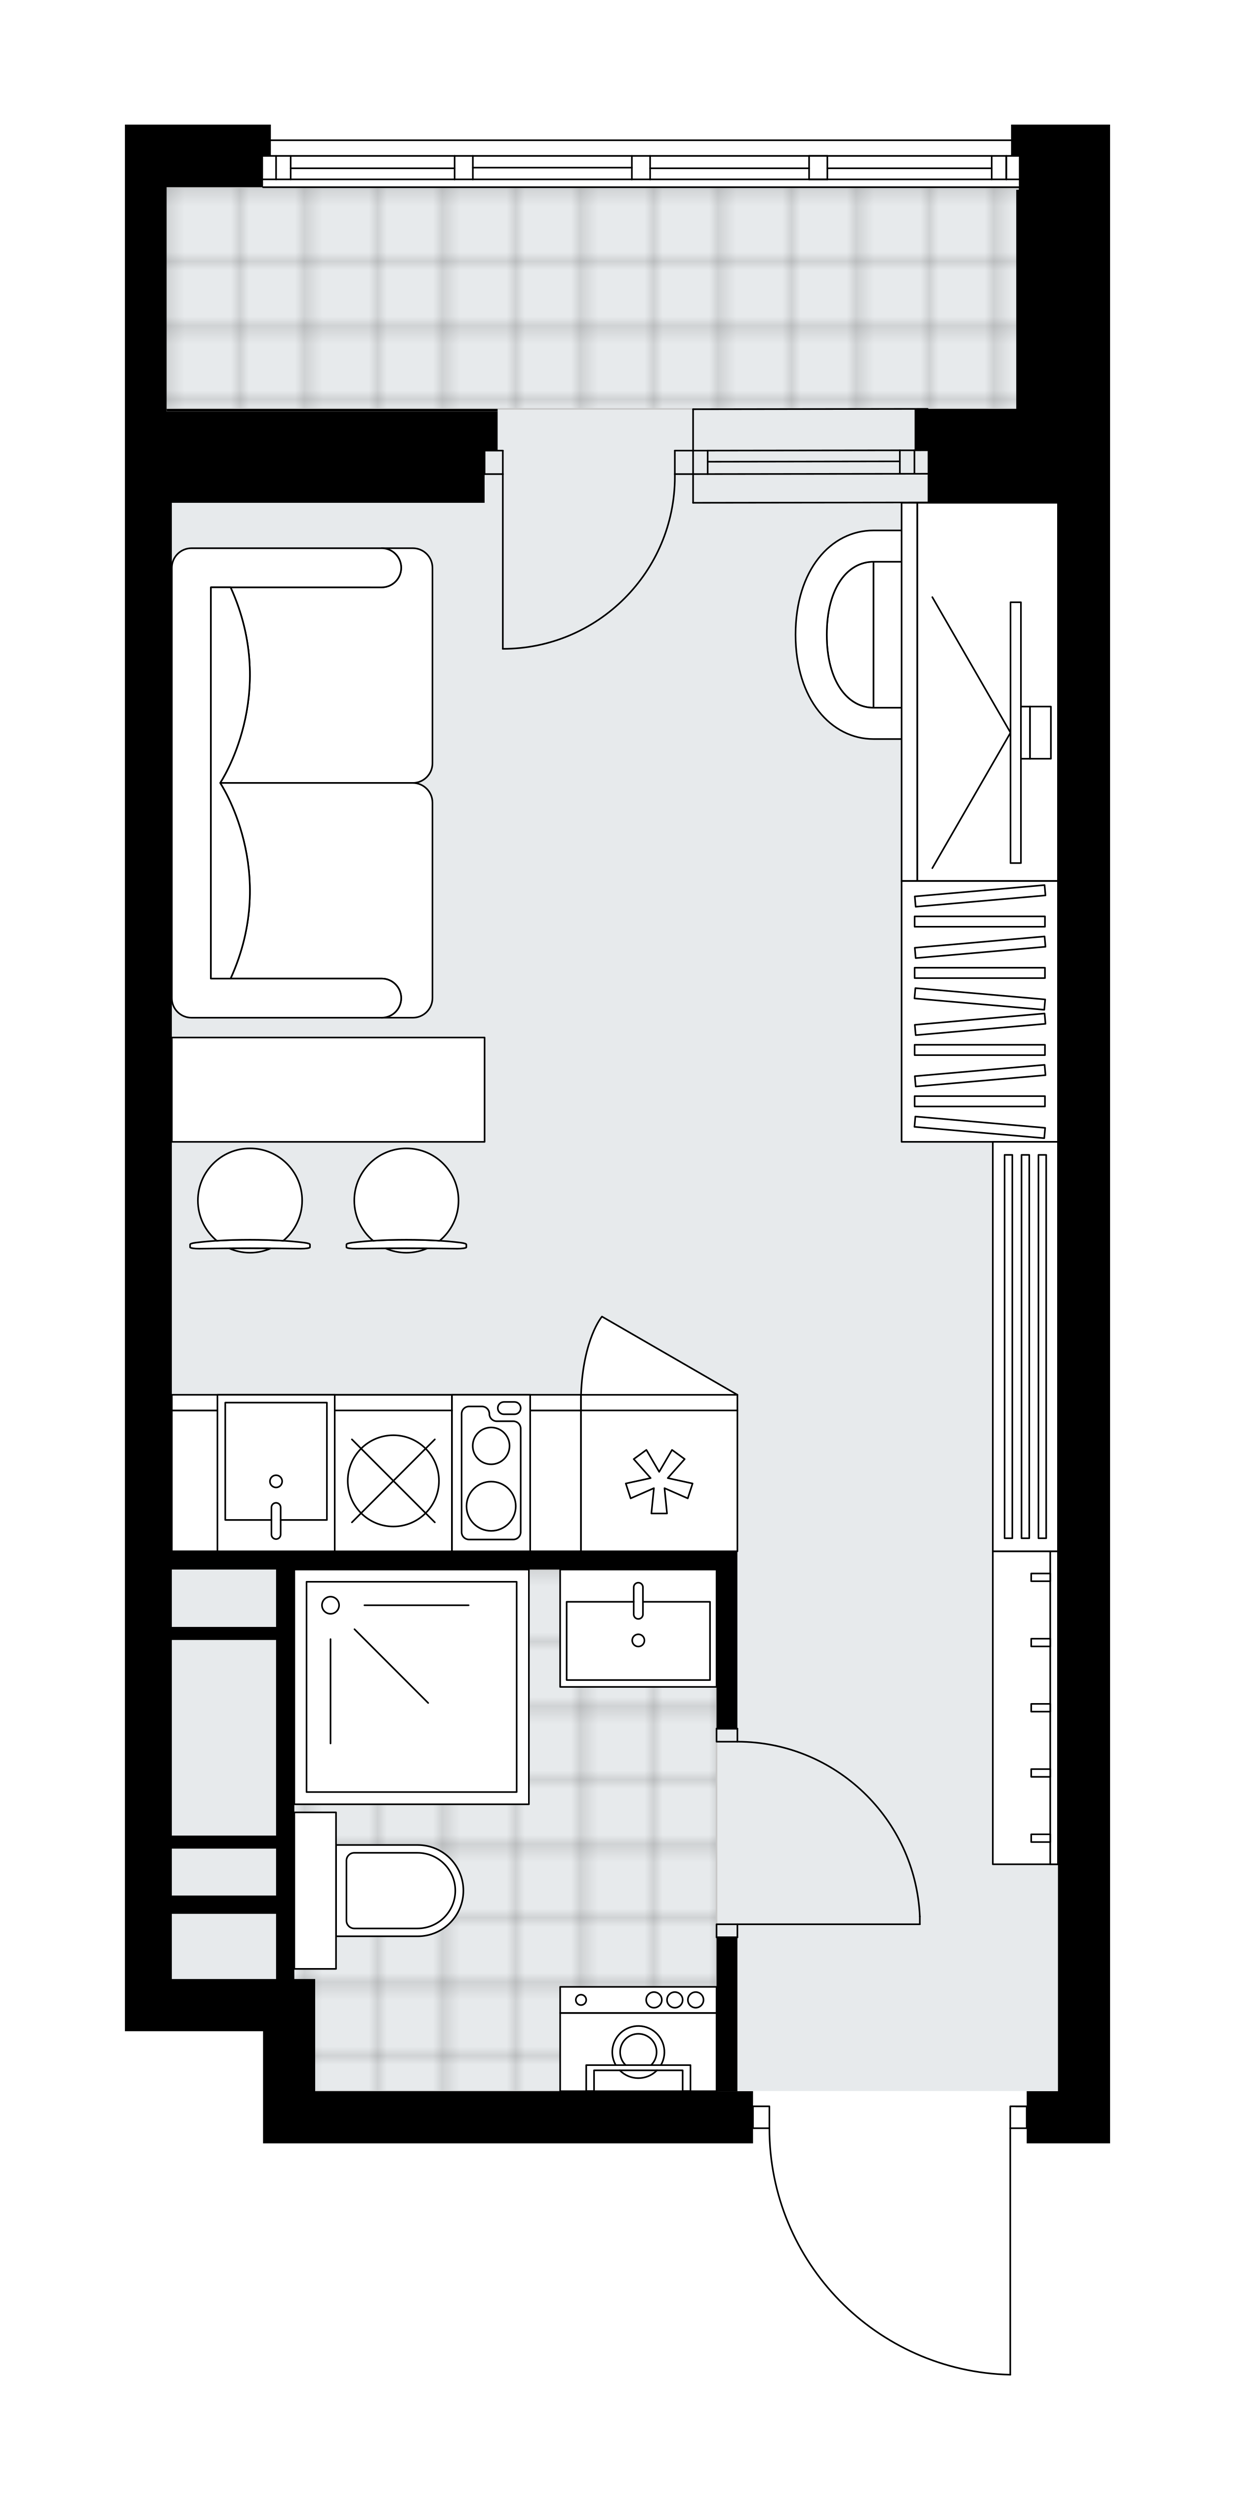
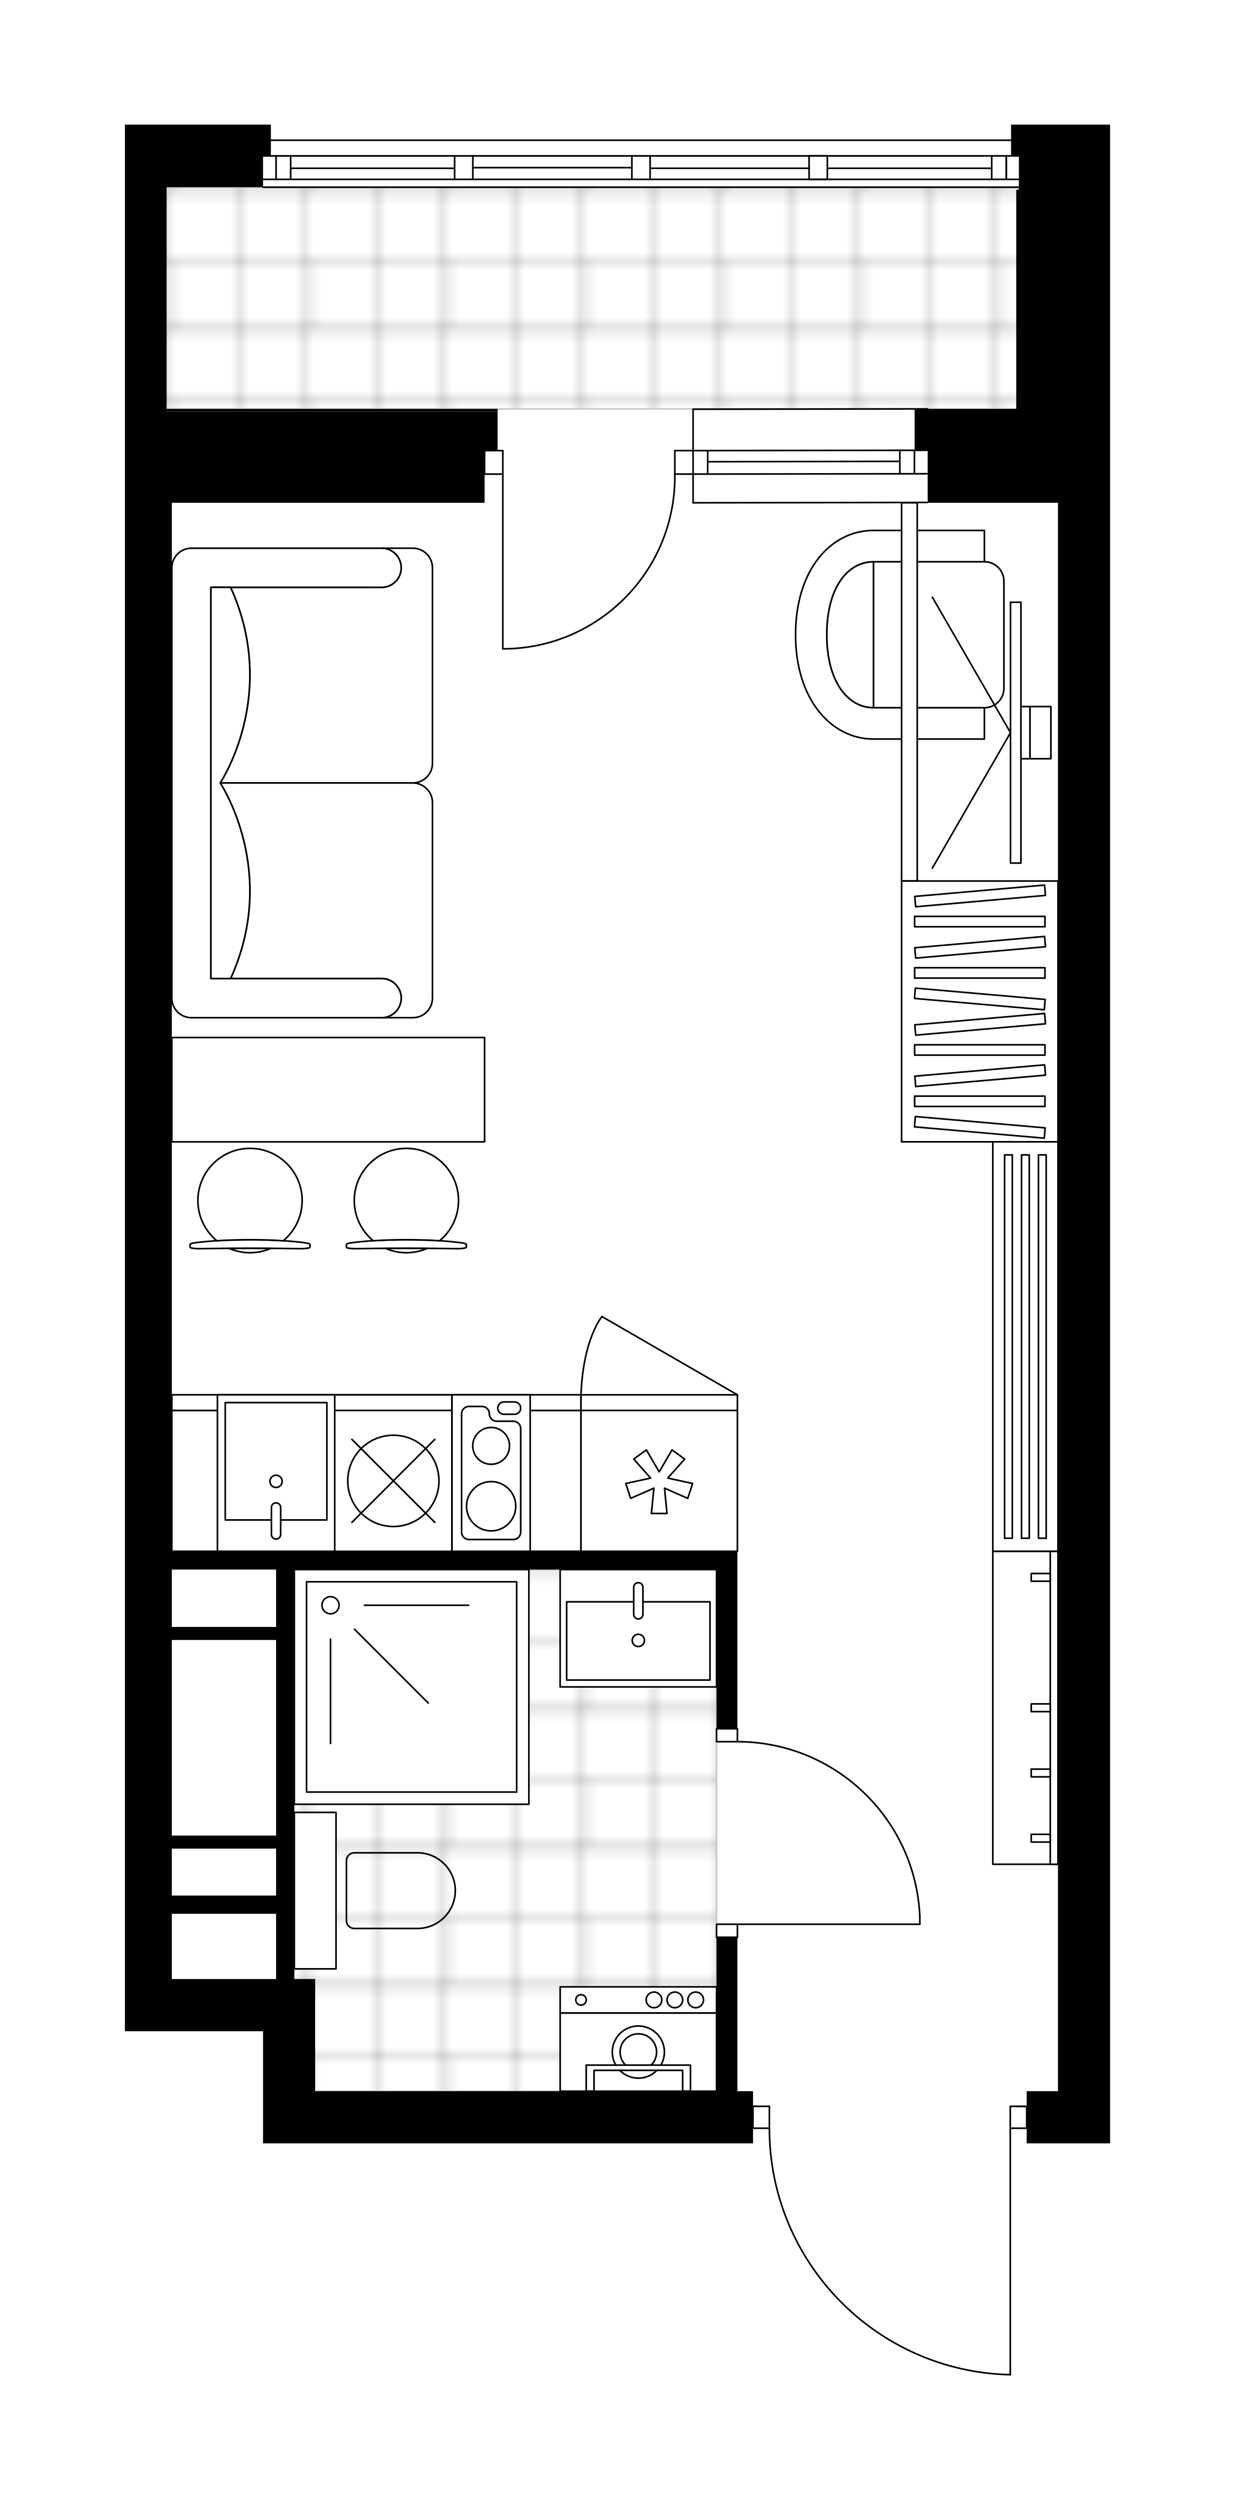
<svg xmlns="http://www.w3.org/2000/svg" xmlns:xlink="http://www.w3.org/1999/xlink" height="2000px" id="Layer_1" style="enable-background:new 0 0 988.68 2000;" version="1.1" viewBox="0 0 988.68 2000" width="988.68px" x="0px" y="0px" xml:space="preserve">
  <style type="text/css">
	.st0{fill:none;}
	.st1{opacity:0.25;fill:none;stroke:#070606;stroke-width:0.4;stroke-miterlimit:10;}
	.st2{fill:#FFFFFF;}
	.st3{fill:#E7EAEC;}
	.st4{fill:url(#SVGID_1_);stroke:#C8C8C8;stroke-width:1.3;stroke-miterlimit:10;}
	
		.st5{fill:url(#SVGID_00000039122987709774293690000008605318083899356806_);stroke:#C8C8C8;stroke-width:1.3;stroke-miterlimit:10;}
	.st6{fill:none;stroke:#000000;stroke-width:1.3;stroke-linecap:round;stroke-linejoin:round;stroke-miterlimit:10;}
	.st7{fill:none;stroke:#000000;stroke-width:1.3;stroke-linecap:round;stroke-linejoin:round;}
	.st8{fill:none;stroke:#000000;stroke-width:1.3;stroke-linecap:round;stroke-linejoin:round;stroke-dasharray:10.136,10.136;}
	.st9{fill:none;stroke:#000000;stroke-width:1.3;stroke-linecap:round;stroke-linejoin:round;stroke-dasharray:9.865,9.865;}
	.st10{fill:#FFFFFF;stroke:#000000;stroke-width:1.3;stroke-linecap:round;stroke-linejoin:round;stroke-miterlimit:10;}
	.st11{font-family:'Arial-BoldMT';}
	.st12{font-size:109.357px;}
	.st13{font-size:92.533px;}
	.st14{font-family:'ArialMT';}
	.st15{font-size:40px;}
</style>
  <pattern height="14.57" id="New_Pattern_Swatch_2" patternUnits="userSpaceOnUse" style="overflow:visible;" viewBox="7.49 -22.06 14.57 14.57" width="14.57" x="-506.02" y="0.49">
    <g>
      <rect class="st0" height="14.57" width="14.57" x="7.49" y="-22.06" />
      <g>
        <rect class="st1" height="7.29" width="7.29" x="14.77" y="-7.49" />
      </g>
      <g>
        <rect class="st1" height="7.29" width="7.29" x="0.2" y="-7.49" />
      </g>
      <g>
        <rect class="st1" height="7.29" width="7.29" x="22.06" y="-14.77" />
      </g>
      <g>
        <rect class="st1" height="7.29" width="7.29" x="7.49" y="-14.77" />
        <rect class="st1" height="7.29" width="7.29" x="14.77" y="-22.06" />
      </g>
      <g>
-         <rect class="st1" height="7.29" width="7.29" x="0.2" y="-22.06" />
-       </g>
+         </g>
      <g>
        <rect class="st1" height="7.29" width="7.29" x="22.06" y="-29.35" />
      </g>
      <g>
        <rect class="st1" height="7.29" width="7.29" x="7.49" y="-29.35" />
      </g>
    </g>
  </pattern>
  <path class="st2" d="M888.68,99.68v4.17v16.69v31.3V527.4v811.63v375.56h-41.73h-25.04v-11.45h0h-12.5v196.53  c0,0,0,0.01,0,0.01c0,0,0,0,0,0.01c0,0.03-0.02,0.06-0.02,0.1c-0.01,0.05-0.01,0.1-0.03,0.15c-0.01,0.03-0.04,0.05-0.06,0.08  c-0.03,0.04-0.05,0.09-0.08,0.12c-0.03,0.03-0.06,0.04-0.09,0.06c-0.04,0.03-0.07,0.06-0.11,0.07c-0.08,0.03-0.16,0.05-0.25,0.05  c0,0-0.01,0-0.01,0c-52.01-1.16-100.69-22.28-137.07-59.47c-36.22-37.04-56.24-85.92-56.4-137.71h-12.45l0,11.45H252.31h-41.73  v-89.72H100v-8.08v-33.65V1382.2v-234.6V736.05v-8.35V360.48v-31.3v-2.09V149.75v-12.52v-12.52v-6.26v-14.61v-4.17h116.84v4.17v7.7  H809.4v-7.7v-4.17h6.26H888.68z" id="background" />
  <g id="floor">
-     <polygon class="st3" points="133.38,149.75 133.38,1596.65 224.69,1596.65 224.69,1672.73 846.95,1672.73 846.95,149.75  " />
    <pattern id="SVGID_1_" patternTransform="matrix(7.361 0 0 7.361 42286.004 33164.355)" xlink:href="#New_Pattern_Swatch_2">
	</pattern>
    <rect class="st4" height="177.35" width="684.36" x="131.3" y="149.75" />
    <pattern id="SVGID_00000003806786515745903900000005184775728561169307_" patternTransform="matrix(7.361 0 0 7.361 42286.004 33164.355)" xlink:href="#New_Pattern_Swatch_2">
	</pattern>
    <polygon points="   225.88,1255.58 225.88,1600.85 245.01,1600.85 245.01,1672.87 573.63,1672.87 573.63,1255.58  " style="fill:url(#SVGID_00000003806786515745903900000005184775728561169307_);stroke:#C8C8C8;stroke-width:1.3;stroke-miterlimit:10;" />
    <g id="LWPOLYLINE_00000125586520423606206250000001470927924433977733_">
      <rect class="st6" height="10.43" width="16.69" x="573.63" y="1539.34" />
    </g>
    <g id="LWPOLYLINE_00000124867589069835437590000017502000206420669620_">
      <rect class="st6" height="10.43" width="16.69" x="573.63" y="1382.85" />
    </g>
    <g id="LINE_00000086686330677295312050000010271579176843134610_">
      <line class="st6" x1="590.32" x2="573.63" y1="1549.77" y2="1549.77" />
    </g>
    <g id="LINE_00000095334584668759397090000012063281052434814389_">
      <line class="st6" x1="590.32" x2="573.63" y1="1382.85" y2="1382.85" />
    </g>
    <g id="LINE_00000128487360496794560030000002373464172056091835_">
      <line class="st6" x1="590.32" x2="736.37" y1="1539.34" y2="1539.34" />
    </g>
    <g id="ARC_00000080190571418086434630000016581025788856775064_">
      <path class="st6" d="M590.32,1393.28c78.23,0.05,142.58,61.64,146.05,139.79" />
    </g>
    <g id="LINE_00000002383913580611856450000007795892013481334681_">
      <line class="st6" x1="736.37" x2="736.37" y1="1539.34" y2="1533.08" />
    </g>
    <g id="ARC_00000037678813186133872430000001162482917710090135_">
      <path class="st6" d="M540.24,379.26c0.01,0.68,0.02,1.37,0.02,2.05c0.01,76.07-61.65,137.74-137.72,137.74" />
    </g>
    <g id="LINE_00000114054965085389244180000015190398039552469693_">
      <line class="st6" x1="402.54" x2="402.54" y1="379.26" y2="519.05" />
    </g>
    <g id="LINE_00000110431961738705389000000005512197506307036545_">
      <line class="st6" x1="554.85" x2="540.24" y1="379.26" y2="379.26" />
    </g>
    <g id="LINE_00000078746743514922202900000014243736504710111923_">
      <line class="st6" x1="540.24" x2="540.24" y1="379.26" y2="360.48" />
    </g>
    <g id="LINE_00000072973501930295389840000002124998085307018141_">
      <line class="st6" x1="540.24" x2="554.85" y1="360.48" y2="360.48" />
    </g>
    <g id="LINE_00000093890465645654473660000007551142172704211342_">
      <line class="st6" x1="387.93" x2="402.54" y1="360.48" y2="360.48" />
    </g>
    <g id="LINE_00000031201917140656002520000015247973418149380740_">
      <line class="st6" x1="402.54" x2="402.54" y1="360.48" y2="379.26" />
    </g>
    <g id="LINE_00000001640291096118270100000008570028910985892275_">
      <line class="st6" x1="402.54" x2="387.93" y1="379.26" y2="379.26" />
    </g>
    <g id="LINE_00000091710049756139486340000009765830658502166429_">
      <line class="st6" x1="387.93" x2="387.93" y1="360.48" y2="379.26" />
    </g>
    <g id="ARC_00000123427797504747400940000009990853084294454422_">
      <path class="st6" d="M615.93,1702.5c0,107.22,85.65,194.79,192.84,197.18" />
    </g>
    <g id="LINE_00000169528641413193290390000010728530691770311828_">
      <line class="st6" x1="813.15" x2="821.92" y1="1684.97" y2="1684.97" />
    </g>
    <g id="LINE_00000042008848202208947790000002011914188937598899_">
      <line class="st6" x1="808.77" x2="808.77" y1="1702.5" y2="1899.68" />
    </g>
    <g id="LWPOLYLINE_00000049220547743531212410000004704439201130664328_">
      <rect class="st6" height="17.53" width="13.15" x="602.78" y="1684.97" />
    </g>
    <g id="LWPOLYLINE_00000139983442473051792760000001146053307554176393_">
      <rect class="st6" height="17.53" width="13.15" x="808.77" y="1684.97" />
    </g>
    <g id="LINE_00000123409905393009510590000003465555633756091580_">
      <line class="st6" x1="554.85" x2="742.63" y1="379.26" y2="378.99" />
    </g>
    <g id="LINE_00000093891001299917568550000018295166824016843199_">
      <line class="st6" x1="554.85" x2="742.63" y1="360.48" y2="360.21" />
    </g>
    <g id="LINE_00000033339880854955654100000016151550427904771735_">
      <line class="st6" x1="566.53" x2="720.37" y1="369.36" y2="369.08" />
    </g>
    <g id="LINE_00000004516427814190740810000003305323487645491893_">
      <line class="st6" x1="732.05" x2="732.05" y1="378.99" y2="360.21" />
    </g>
    <g id="LINE_00000159450562962051564470000014205366436170508456_">
      <line class="st6" x1="566.53" x2="566.53" y1="379.26" y2="360.48" />
    </g>
    <g id="LINE_00000096028439354380278280000015218547221366470841_">
      <line class="st6" x1="554.85" x2="742.63" y1="402.21" y2="401.94" />
    </g>
    <g id="LINE_00000109722585016431717240000012842633664629352374_">
      <line class="st6" x1="742.63" x2="554.85" y1="327.1" y2="327.37" />
    </g>
    <g id="LINE_00000163072058581198348240000017697466937715660424_">
      <line class="st6" x1="720.37" x2="720.37" y1="379" y2="360.22" />
    </g>
    <g id="LINE_00000014596890592283000570000007915269632801544577_">
      <line class="st6" x1="554.85" x2="554.85" y1="402.21" y2="327.37" />
    </g>
    <g id="LINE_00000090974106135940345390000016478000210965293976_">
      <line class="st6" x1="815.66" x2="210.58" y1="149.75" y2="149.75" />
    </g>
    <g id="LINE_00000046325374568854247530000012226207171681346741_">
      <line class="st6" x1="805.6" x2="805.6" y1="143.49" y2="124.71" />
    </g>
    <g id="LINE_00000160873296923090838260000002065856684230137765_">
      <line class="st6" x1="221.01" x2="221.01" y1="143.49" y2="124.71" />
    </g>
    <g id="LINE_00000100383904468805862490000003144692219598779529_">
      <line class="st6" x1="520.45" x2="647.72" y1="134.62" y2="134.62" />
    </g>
    <g id="LINE_00000020360078894833147240000012481582803261148343_">
      <line class="st6" x1="232.7" x2="363.94" y1="134.62" y2="134.62" />
    </g>
    <g id="LINE_00000065754911377604963050000015767392118296882353_">
      <line class="st6" x1="232.7" x2="232.7" y1="124.71" y2="143.49" />
    </g>
    <g id="LINE_00000168828446016522175120000015014557503837863349_">
      <line class="st6" x1="805.6" x2="805.6" y1="143.49" y2="124.71" />
    </g>
    <g id="LINE_00000034054060844406735450000003163273370521575077_">
      <line class="st6" x1="793.91" x2="793.91" y1="124.71" y2="143.49" />
    </g>
    <g id="LINE_00000143619685955219765260000018180172628117115035_">
      <line class="st6" x1="505.84" x2="505.84" y1="143.49" y2="124.71" />
    </g>
    <g id="LINE_00000041984761288324226720000011201486478460149416_">
      <line class="st6" x1="505.84" x2="520.45" y1="124.71" y2="124.71" />
    </g>
    <g id="LINE_00000171693659077247397810000008965899906539296186_">
      <line class="st6" x1="520.45" x2="520.45" y1="124.71" y2="143.49" />
    </g>
    <g id="LINE_00000058567241525053268800000000691436361860590761_">
      <line class="st6" x1="520.45" x2="505.84" y1="143.49" y2="143.49" />
    </g>
    <g id="LINE_00000101823425232031807420000011115444194612236173_">
      <line class="st6" x1="210.58" x2="815.66" y1="112.19" y2="112.19" />
    </g>
    <g id="LINE_00000157272259527452334950000009155400679121681325_">
      <line class="st6" x1="363.94" x2="363.94" y1="143.49" y2="124.71" />
    </g>
    <g id="LINE_00000042724404615519043120000016912914500086529713_">
      <line class="st6" x1="363.94" x2="378.54" y1="124.71" y2="124.71" />
    </g>
    <g id="LINE_00000129889278473976244560000001112563791753461936_">
      <line class="st6" x1="378.54" x2="378.54" y1="124.71" y2="143.49" />
    </g>
    <g id="LINE_00000021812354640648515810000008726850035247672458_">
      <line class="st6" x1="378.54" x2="363.94" y1="143.49" y2="143.49" />
    </g>
    <g id="LINE_00000111890580980651141500000007610939709542175379_">
      <line class="st6" x1="378.54" x2="505.84" y1="134.1" y2="134.1" />
    </g>
    <g id="LWPOLYLINE_00000173883755745698128940000015498888619834868630_">
      <line class="st6" x1="363.94" x2="210.58" y1="143.49" y2="143.49" />
    </g>
    <g id="LWPOLYLINE_00000059290471402166081750000008016255837809813137_">
      <line class="st6" x1="378.54" x2="505.84" y1="143.49" y2="143.49" />
    </g>
    <g id="LWPOLYLINE_00000067925785403061727800000009465208782069590697_">
      <line class="st6" x1="520.45" x2="815.66" y1="143.49" y2="143.49" />
    </g>
    <g id="LWPOLYLINE_00000182493167133914936890000009587283184076915370_">
      <line class="st6" x1="363.94" x2="210.58" y1="124.71" y2="124.71" />
    </g>
    <g id="LWPOLYLINE_00000169532607864450030800000016553989262450339509_">
      <line class="st6" x1="378.54" x2="505.84" y1="124.71" y2="124.71" />
    </g>
    <g id="LWPOLYLINE_00000107551059853993762040000016758101820691452808_">
      <line class="st6" x1="520.45" x2="815.66" y1="124.71" y2="124.71" />
    </g>
    <g id="LINE_00000057839412376898057580000015158700251208774321_">
      <line class="st6" x1="647.72" x2="647.72" y1="143.49" y2="124.71" />
    </g>
    <g id="LINE_00000083772834842219694260000009156466100751944576_">
      <line class="st6" x1="647.72" x2="662.33" y1="124.71" y2="124.71" />
    </g>
    <g id="LINE_00000175318713915995772510000006360983789346090636_">
      <line class="st6" x1="662.33" x2="662.33" y1="124.71" y2="143.49" />
    </g>
    <g id="LINE_00000139294694249399290980000002210354900047200179_">
      <line class="st6" x1="662.33" x2="647.72" y1="143.49" y2="143.49" />
    </g>
    <g id="LWPOLYLINE_00000026156764385771423000000010372871019886607285_">
      <line class="st6" x1="662.33" x2="793.91" y1="134.62" y2="134.62" />
    </g>
    <g>
      <polygon points="815.66,99.68 809.4,99.68 809.4,103.85 809.4,118.45 809.4,124.71 815.66,124.71 815.66,150.25 815.66,151.84     813.57,151.84 813.57,156.08 813.57,156.43 813.57,327.1 732.2,327.1 732.2,329.19 732.2,360.48 742.63,360.48 742.63,402.21     846.95,402.21 846.95,519.05 846.95,527.4 846.95,750.06 846.95,1147.6 846.95,1339.03 846.95,1606.01 846.95,1616.8     846.95,1672.87 821.92,1672.87 821.92,1714.6 846.95,1714.6 888.68,1714.6 888.68,1339.03 888.68,527.4 888.68,151.84     888.68,120.54 888.68,103.85 888.68,99.68   " />
      <path d="M394.23,1672.87H252.31v-89.72H238.1h-2.48v-327.57h-14.61v45.9h-83.46v-45.9h436.07v127.27h16.69v-141.88h-16.69H137.56    V736.05V402.21h250.38v-41.73h10.43v-31.3H133.38v-2.09V149.75h77.2v-25.04h6.26v-20.86v-4.17H100v4.17v14.61v6.26v12.52v12.52    V327.1v2.09v31.3V727.7v8.35v411.55v234.6v200.95v33.65v8.08h110.58v89.72h41.73h350.53l0-41.73H394.23z M221.01,1516.38h-83.46    v-37.56h83.46V1516.38z M221.01,1311.91v156.48h-83.46v-156.48H221.01z M210.58,1583.15h-73.03v-52.16h83.46v52.16H210.58z" />
      <polygon points="398.36,329.19 398.36,327.1 137.56,327.1 133.38,327.1 133.43,329.19   " />
      <rect height="123.1" width="16.69" x="573.63" y="1549.77" />
    </g>
  </g>
  <g id="mebel">
    <g>
      <g>
        <g>
          <path class="st10" d="M803.69,464.96v85.59c0,8.62-6.98,15.6-15.6,15.6h-88.83V449.36h88.83      C796.7,449.36,803.69,456.35,803.69,464.96z" />
          <path class="st10" d="M699.26,566.16c-20.27,0-37.4-20.39-37.4-58.42s16.91-58.37,37.4-58.37V566.16z" />
          <path class="st10" d="M699.26,424.33c-34.17,0-62.38,31.56-62.38,83.41s28.57,83.46,62.38,83.46h88.78v-25.04h-88.78      c-20.27,0-37.4-20.39-37.4-58.42s16.91-58.37,37.4-58.37h88.78v-25.04H699.26z" />
        </g>
      </g>
      <g>
-         <rect class="st10" height="112.67" transform="matrix(7.317612e-10 1 -1 7.317612e-10 1344.107 -237.141)" width="302.55" x="639.35" y="497.15" />
        <rect class="st10" height="12.52" transform="matrix(4.720001e-10 1 -1 4.720001e-10 1281.514 -174.547)" width="302.55" x="576.75" y="547.22" />
      </g>
      <g>
        <g>
          <g id="LINE_00000118385218536137995670000012768634098301303978_">
            <line class="st10" x1="808.96" x2="746.36" y1="586.1" y2="477.68" />
          </g>
          <g id="LINE_00000173849697536569485470000008538840392457263792_">
            <line class="st10" x1="808.96" x2="746.36" y1="586.1" y2="694.52" />
          </g>
        </g>
        <rect class="st10" height="208.65" width="8.35" x="808.96" y="481.78" />
        <rect class="st10" height="41.73" transform="matrix(-1 2.731241e-10 -2.731241e-10 -1 1641.906 1172.199)" width="7.3" x="817.3" y="565.23" />
        <rect class="st10" height="41.73" width="16.69" x="824.6" y="565.23" />
      </g>
    </g>
    <g>
      <rect class="st10" height="208.65" transform="matrix(-1 -1.434192e-10 1.434192e-10 -1 1568.73 1618.222)" width="125.19" x="721.77" y="704.79" />
      <g>
        <rect class="st10" height="8.29" transform="matrix(-1 -1.347550e-10 1.347550e-10 -1 1568.73 1762.001)" width="104.32" x="732.2" y="876.86" />
        <rect class="st10" height="8.29" transform="matrix(-1 -1.347550e-10 1.347550e-10 -1 1568.73 1679.841)" width="104.32" x="732.2" y="835.78" />
        <rect class="st10" height="8.29" transform="matrix(-1 -1.347550e-10 1.347550e-10 -1 1568.73 1556.602)" width="104.32" x="732.2" y="774.16" />
        <rect class="st10" height="8.29" transform="matrix(-1 -1.347639e-10 1.347639e-10 -1 1568.73 1474.443)" width="104.32" x="732.2" y="733.08" />
        <rect class="st10" height="8.29" transform="matrix(-0.996 -0.087 0.087 -0.996 1487.17 1868.012)" width="104.32" x="732.2" y="897.39" />
        <rect class="st10" height="8.29" transform="matrix(-0.996 -0.087 0.087 -0.996 1496.121 1663.004)" width="104.32" x="732.2" y="794.7" />
        <rect class="st10" height="8.29" transform="matrix(-0.996 0.087 -0.087 -0.996 1640.739 1649.285)" width="104.32" x="732.2" y="856.32" />
        <rect class="st10" height="8.29" transform="matrix(-0.996 0.087 -0.087 -0.996 1637.159 1567.282)" width="104.32" x="732.2" y="815.24" />
        <rect class="st10" height="8.29" transform="matrix(-0.996 0.087 -0.087 -0.996 1631.788 1444.277)" width="104.32" x="732.2" y="753.62" />
        <rect class="st10" height="8.29" transform="matrix(-0.996 0.087 -0.087 -0.996 1628.208 1362.274)" width="104.32" x="732.2" y="712.54" />
      </g>
    </g>
    <g>
      <rect class="st10" height="112.67" transform="matrix(-1 -1.224647e-16 1.224647e-16 -1 602.698 2369.261)" width="327.58" x="137.56" y="1128.3" />
      <rect class="st10" height="12.52" transform="matrix(-1 -1.224647e-16 1.224647e-16 -1 602.698 2244.073)" width="327.58" x="137.56" y="1115.78" />
    </g>
    <g>
      <path class="st10" d="M305.52,469.84L305.52,469.84c8.64,0,15.65-7.01,15.65-15.65v0c0-8.64-7.01-15.65-15.65-15.65h0h24.98    c8.67,0,15.71,7.03,15.71,15.71V610.6c0,8.65-7.08,15.72-15.72,15.72l-154.23,0c0,0,47.47-70.57,8.32-156.48H305.52z" />
      <path class="st10" d="M305.52,782.81L305.52,782.81c8.64,0,15.65,7.01,15.65,15.65v0c0,8.64-7.01,15.65-15.65,15.65h0h24.98    c8.67,0,15.71-7.03,15.71-15.71V642.05c0-8.65-7.08-15.72-15.72-15.72l-154.23,0c0,0,47.47,70.57,8.32,156.48H305.52z" />
      <path class="st10" d="M153.21,438.55h152.31c8.64,0,15.65,7.01,15.65,15.65v0c0,8.64-7.01,15.65-15.65,15.65H168.86v312.97h136.66    c8.64,0,15.65,7.01,15.65,15.65l0,0c0,8.64-7.01,15.65-15.65,15.65H153.21c-8.64,0-15.65-7.01-15.65-15.65V454.2    C137.56,445.59,144.6,438.55,153.21,438.55z" />
      <path class="st10" d="M184.57,782.81c39.15-85.91-8.32-156.48-8.32-156.48v-0.01c0,0,47.47-70.57,8.32-156.48h-15.72v312.97    L184.57,782.81z" />
    </g>
    <g>
      <g>
        <g id="LINE_00000168112281266109496820000011686452853671545014_">
          <path class="st10" d="M281.95,994.08c25.25-3.17,61.51-3.17,86.76,0c2.92,0.37,4.61,0.92,4.61,1.49v0.14v2.06      c0,0.62-3.27,1.12-7.3,1.12c-27.05-0.43-54.32-0.43-81.37,0c-4.03,0-7.3-0.5-7.3-1.12v-2.06v-0.14      C277.35,994.99,279.04,994.44,281.95,994.08z" />
        </g>
        <g>
          <path class="st10" d="M308.82,998.71c5.07,2.19,10.65,3.41,16.51,3.41c5.87,0,11.45-1.22,16.51-3.41      C330.83,998.64,319.84,998.64,308.82,998.71z" />
          <path class="st10" d="M298.76,992.56c17.01-1.1,36.14-1.1,53.16,0c9.25-7.65,15.15-19.22,15.15-32.17      c0-23.05-18.68-41.73-41.73-41.73c-23.05,0-41.73,18.68-41.73,41.73C283.61,973.34,289.5,984.9,298.76,992.56z" />
        </g>
      </g>
      <g>
        <g id="LINE_00000154427084034931283020000008855346580884196737_">
          <path class="st10" d="M156.77,994.08c25.25-3.17,61.51-3.17,86.76,0c2.92,0.37,4.61,0.92,4.61,1.49v0.14v2.06      c0,0.62-3.27,1.12-7.3,1.12c-27.05-0.43-54.32-0.43-81.37,0c-4.03,0-7.3-0.5-7.3-1.12v-2.06v-0.14      C152.16,994.99,153.85,994.44,156.77,994.08z" />
        </g>
        <g>
          <path class="st10" d="M183.63,998.71c5.07,2.19,10.65,3.41,16.51,3.41s11.45-1.22,16.51-3.41      C205.65,998.64,194.65,998.64,183.63,998.71z" />
          <path class="st10" d="M173.57,992.56c17.01-1.1,36.14-1.1,53.16,0c9.25-7.65,15.15-19.22,15.15-32.17      c0-23.05-18.68-41.73-41.73-41.73c-23.05,0-41.73,18.68-41.73,41.73C158.42,973.34,164.32,984.9,173.57,992.56z" />
        </g>
      </g>
      <rect class="st10" height="83.46" transform="matrix(-1 -1.224647e-16 1.224647e-16 -1 525.484 1743.43)" width="250.38" x="137.55" y="829.99" />
    </g>
    <g>
      <rect class="st10" height="250.38" width="52.16" x="794.8" y="1240.96" />
      <rect class="st10" height="250.38" width="6.19" x="840.77" y="1240.96" />
      <rect class="st10" height="15.23" transform="matrix(6.123234e-17 -1 1 6.123234e-17 -532.999 2199.304)" width="6.19" x="830.06" y="1358.54" />
-       <rect class="st10" height="15.23" transform="matrix(6.123234e-17 -1 1 6.123234e-17 -480.837 2147.143)" width="6.19" x="830.06" y="1306.38" />
      <rect class="st10" height="15.23" transform="matrix(6.123234e-17 -1 1 6.123234e-17 -428.676 2094.981)" width="6.19" x="830.06" y="1254.21" />
      <rect class="st10" height="15.23" transform="matrix(6.123234e-17 -1 1 6.123234e-17 -585.16 2251.466)" width="6.19" x="830.06" y="1410.7" />
      <rect class="st10" height="15.23" transform="matrix(6.123234e-17 -1 1 6.123234e-17 -637.322 2303.627)" width="6.19" x="830.06" y="1462.86" />
    </g>
    <g>
      <rect class="st10" height="327.53" transform="matrix(-1 -1.224647e-16 1.224647e-16 -1 1641.756 2154.398)" width="52.16" x="794.8" y="913.43" />
      <rect class="st10" height="306.67" width="6.19" x="831.34" y="923.87" />
      <rect class="st10" height="306.67" width="6.19" x="817.78" y="923.87" />
      <rect class="st10" height="306.67" width="6.19" x="804.22" y="923.87" />
    </g>
    <g id="LWPOLYLINE_00000007389356011992304330000016235631570561497753_">
      <rect class="st10" height="125.19" width="93.89" x="267.88" y="1115.83" />
    </g>
    <g id="LWPOLYLINE_00000152234204128000200000000005925193878674078620_">
      <rect class="st10" height="125.19" width="125.19" x="465.13" y="1115.78" />
    </g>
    <g id="SPLINE_00000163041184702255068400000003948686696623882384_">
      <path class="st10" d="M465.13,1115.79c1.67-44.98,16.77-62.59,16.77-62.59l108.42,62.59L465.13,1115.79z" />
    </g>
    <g id="LWPOLYLINE_00000157266479015620672600000012561543958638008761_">
      <rect class="st10" height="125.19" width="62.59" x="361.85" y="1115.78" />
    </g>
    <g id="LWPOLYLINE_00000125588756409235167190000015332339660184794257_">
      <rect class="st10" height="125.19" width="93.89" x="174.07" y="1115.78" />
    </g>
    <g id="LINE_00000034791567670953130510000012453703609638421404_">
      <line class="st6" x1="267.96" x2="361.85" y1="1128.3" y2="1128.3" />
    </g>
    <g id="LINE_00000102509796591285690310000017305856405394172094_">
      <line class="st6" x1="281.71" x2="348.1" y1="1217.83" y2="1151.44" />
    </g>
    <g id="LINE_00000067197915441889342150000002388604760629119623_">
      <line class="st6" x1="348.1" x2="281.71" y1="1217.83" y2="1151.44" />
    </g>
    <g id="CIRCLE_00000101076095191675836160000002965397687017380240_">
      <circle class="st6" cx="314.9" cy="1184.64" r="36.51" />
    </g>
    <g id="LWPOLYLINE_00000091001389399582750250000008029515252403029660_">
      <polygon class="st6" points="531.96,1190.46 533.98,1210.72 521.46,1210.72 523.49,1190.46 504.85,1198.65 500.98,1186.74     520.87,1182.41 507.33,1167.22 517.46,1159.86 527.72,1177.43 537.99,1159.86 548.12,1167.22 534.57,1182.41 554.46,1186.74     550.59,1198.65   " />
    </g>
    <g id="LINE_00000014611194097000340390000004783173242262666374_">
      <line class="st6" x1="590.32" x2="465.13" y1="1128.3" y2="1128.3" />
    </g>
    <g id="SPLINE_00000047761896093765377340000010777598105700272540_">
      <path class="st6" d="M416.84,1225.63v-82.79c0-3.27-2.65-5.91-5.91-5.91h-13.27c-3.27,0-5.91-2.65-5.91-5.91l0,0    c0-3.27-2.65-5.91-5.91-5.91h-10.39c-3.27,0-5.91,2.65-5.91,5.91v94.62c0,3.27,2.65,5.91,5.91,5.91h35.48    C414.19,1231.54,416.84,1228.9,416.84,1225.63z" />
    </g>
    <g id="CIRCLE_00000078755118631530319650000017327006330113119374_">
      <circle class="st6" cx="393.18" cy="1204.93" r="19.71" />
    </g>
    <g id="CIRCLE_00000022531427818067140510000018120146358878521742_">
      <circle class="st6" cx="393.18" cy="1156.64" r="14.74" />
    </g>
    <g id="SPLINE_00000118363308757633058450000009643314454718989696_">
      <path class="st6" d="M403.42,1121.5h8.49c2.72,0,4.93,2.21,4.93,4.93l0,0c0,2.72-2.21,4.93-4.93,4.93h-8.49    c-2.72,0-4.93-2.21-4.93-4.93l0,0C398.49,1123.7,400.7,1121.5,403.42,1121.5z" />
    </g>
    <g id="SPLINE_00000157270936497257145420000013374931887126557602_">
      <path class="st6" d="M220.99,1202.21L220.99,1202.21c-2.04,0-3.69,1.65-3.69,3.69v21.63c0,2.04,1.65,3.69,3.69,3.69h0    c2.04,0,3.69-1.65,3.69-3.69v-21.63C224.68,1203.86,223.03,1202.21,220.99,1202.21z" />
    </g>
    <g id="CIRCLE_00000115477893807220432970000002238581290657959099_">
      <circle class="st6" cx="220.99" cy="1185.02" r="4.9" />
    </g>
    <g id="LWPOLYLINE_00000040558419287734832600000014103825162385595826_">
      <polyline class="st6" points="217.34,1215.92 180.33,1215.92 180.33,1122.03 261.7,1122.03 261.7,1215.92 224.72,1215.92   " />
    </g>
    <g id="LWPOLYLINE_00000008852619279758560350000015745564957352736439_">
      <rect class="st10" height="62.59" width="125.19" x="448.44" y="1610.28" />
    </g>
    <g id="LWPOLYLINE_00000017493480042169085720000007664010361803767717_">
      <rect class="st10" height="20.86" width="125.19" x="448.44" y="1589.41" />
    </g>
    <g id="LWPOLYLINE_00000003812386483908691140000014055274795570876568_">
      <rect class="st10" height="187.78" width="187.78" x="235.62" y="1255.58" />
    </g>
    <g id="SPLINE_00000031204243253664560910000015452902649039781013_">
-       <path class="st10" d="M334.45,1548.95h-65.45l0-73.03l65.45,0c20.17,0,36.51,16.35,36.51,36.51v0    C370.97,1532.6,354.62,1548.95,334.45,1548.95z" />
-     </g>
+       </g>
    <g id="LWPOLYLINE_00000170248927944458395730000006413940125223502526_">
      <rect class="st10" height="125.19" width="33.38" x="235.62" y="1449.84" />
    </g>
    <g id="LWPOLYLINE_00000015317121781782557810000003710219814059554741_">
      <rect class="st10" height="93.89" width="125.2" x="448.43" y="1255.58" />
    </g>
    <g id="CIRCLE_00000132059196675036080470000001393513587561680295_">
      <circle class="st6" cx="465.13" cy="1599.84" r="4.17" />
    </g>
    <g id="CIRCLE_00000086689275994069602100000003379293773129191840_">
      <circle class="st6" cx="523.55" cy="1599.84" r="6.26" />
    </g>
    <g id="CIRCLE_00000041257700471333589490000004836974645046754699_">
      <circle class="st6" cx="540.24" cy="1599.84" r="6.26" />
    </g>
    <g id="CIRCLE_00000099626234435903756430000013394731321578134419_">
      <circle class="st6" cx="556.94" cy="1599.84" r="6.26" />
    </g>
    <g id="ARC_00000150821445549020612050000007590002561861301398_">
      <path class="st6" d="M529.1,1652c5.76-9.98,2.34-22.74-7.64-28.5c-9.98-5.76-22.74-2.34-28.5,7.64c-3.73,6.46-3.73,14.41,0,20.86" />
    </g>
    <g id="ARC_00000110436160339741882720000014219147657986835331_">
      <path class="st6" d="M496.13,1656.18c8.07,8.23,21.28,8.36,29.51,0.29c0.1-0.1,0.2-0.2,0.3-0.3" />
    </g>
    <g id="ARC_00000001642296455083424310000015781121174234836922_">
      <path class="st6" d="M521.25,1652c5.76-5.65,5.86-14.89,0.21-20.65c-5.65-5.76-14.89-5.86-20.65-0.21    c-5.76,5.65-5.86,14.89-0.21,20.65c0.07,0.07,0.14,0.14,0.21,0.21" />
    </g>
    <g id="LWPOLYLINE_00000088821096939628170380000007320974312282294161_">
      <polygon class="st6" points="546.5,1652 552.76,1652 552.76,1656.18 552.76,1672.87 546.5,1672.87 546.5,1656.18 475.56,1656.18     475.56,1672.87 469.3,1672.87 469.3,1656.18 469.3,1652 475.56,1652   " />
    </g>
    <g id="ELLIPSE_00000112615997338449697960000010923665566182052277_">
      <circle class="st6" cx="264.6" cy="1284.13" r="6.85" />
    </g>
    <g id="LINE_00000133487292067695030290000001428844051843232664_">
      <line class="st6" x1="264.6" x2="264.6" y1="1311.25" y2="1394.71" />
    </g>
    <g id="LINE_00000065767733140733904940000018003733232688282506_">
      <line class="st6" x1="283.78" x2="342.79" y1="1303.31" y2="1362.32" />
    </g>
    <g id="LINE_00000029751979419610150530000003000538285673415093_">
      <line class="st6" x1="291.72" x2="375.18" y1="1284.13" y2="1284.13" />
    </g>
    <g id="LWPOLYLINE_00000151501245847070905160000003069949124143909773_">
      <rect class="st6" height="168.22" width="168.22" x="245.4" y="1265.36" />
    </g>
    <g id="SPLINE_00000177464835735188750010000010637830321145774508_">
      <path class="st6" d="M364.49,1512.43L364.49,1512.43c0-16.71-13.55-30.25-30.25-30.25h-50.63c-3.46,0-6.26,2.8-6.26,6.26v47.99    c0,3.46,2.8,6.26,6.26,6.26h50.63C350.95,1542.69,364.49,1529.14,364.49,1512.43z" />
    </g>
    <g id="LWPOLYLINE_00000106132393645621942430000010520856214885332112_">
      <polyline class="st6" points="514.7,1281.38 568.39,1281.38 568.39,1343.97 453.63,1343.97 453.63,1281.38 507.32,1281.38   " />
    </g>
    <g id="SPLINE_00000036229947124441716310000002943484400237013420_">
      <path class="st6" d="M511.01,1295.09L511.01,1295.09c-2.04,0-3.69-1.65-3.69-3.69v-21.63c0-2.04,1.65-3.69,3.69-3.69l0,0    c2.04,0,3.69,1.65,3.69,3.69v21.63C514.7,1293.44,513.05,1295.09,511.01,1295.09z" />
    </g>
    <g id="CIRCLE_00000007405145964124501500000015212716807165656707_">
      <circle class="st6" cx="511.01" cy="1312.27" r="4.9" />
    </g>
  </g>
</svg>